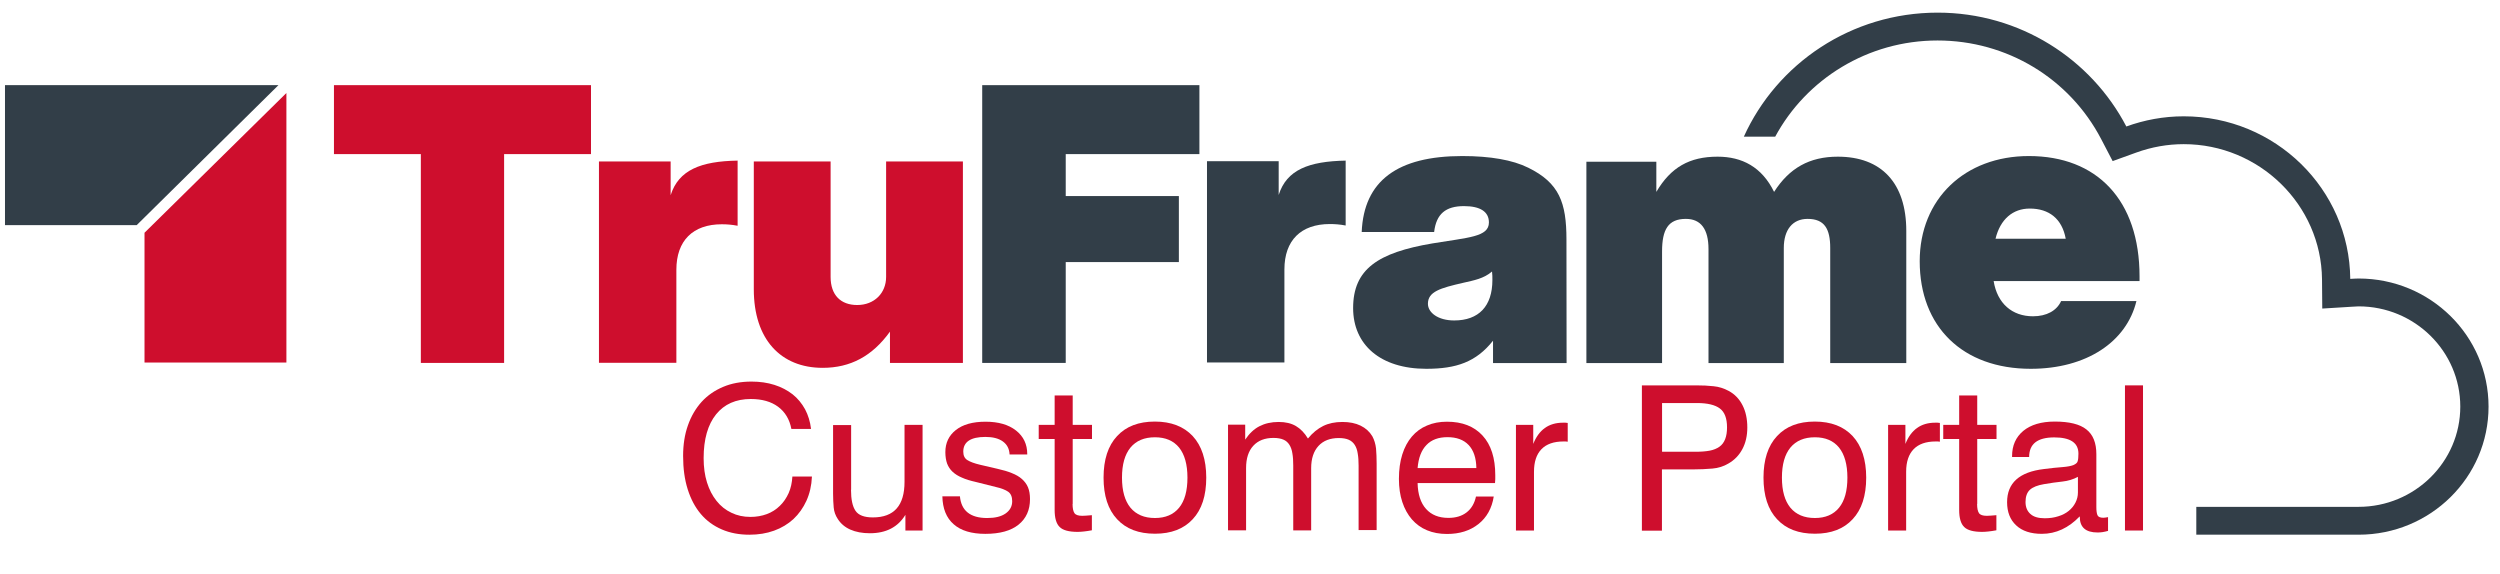
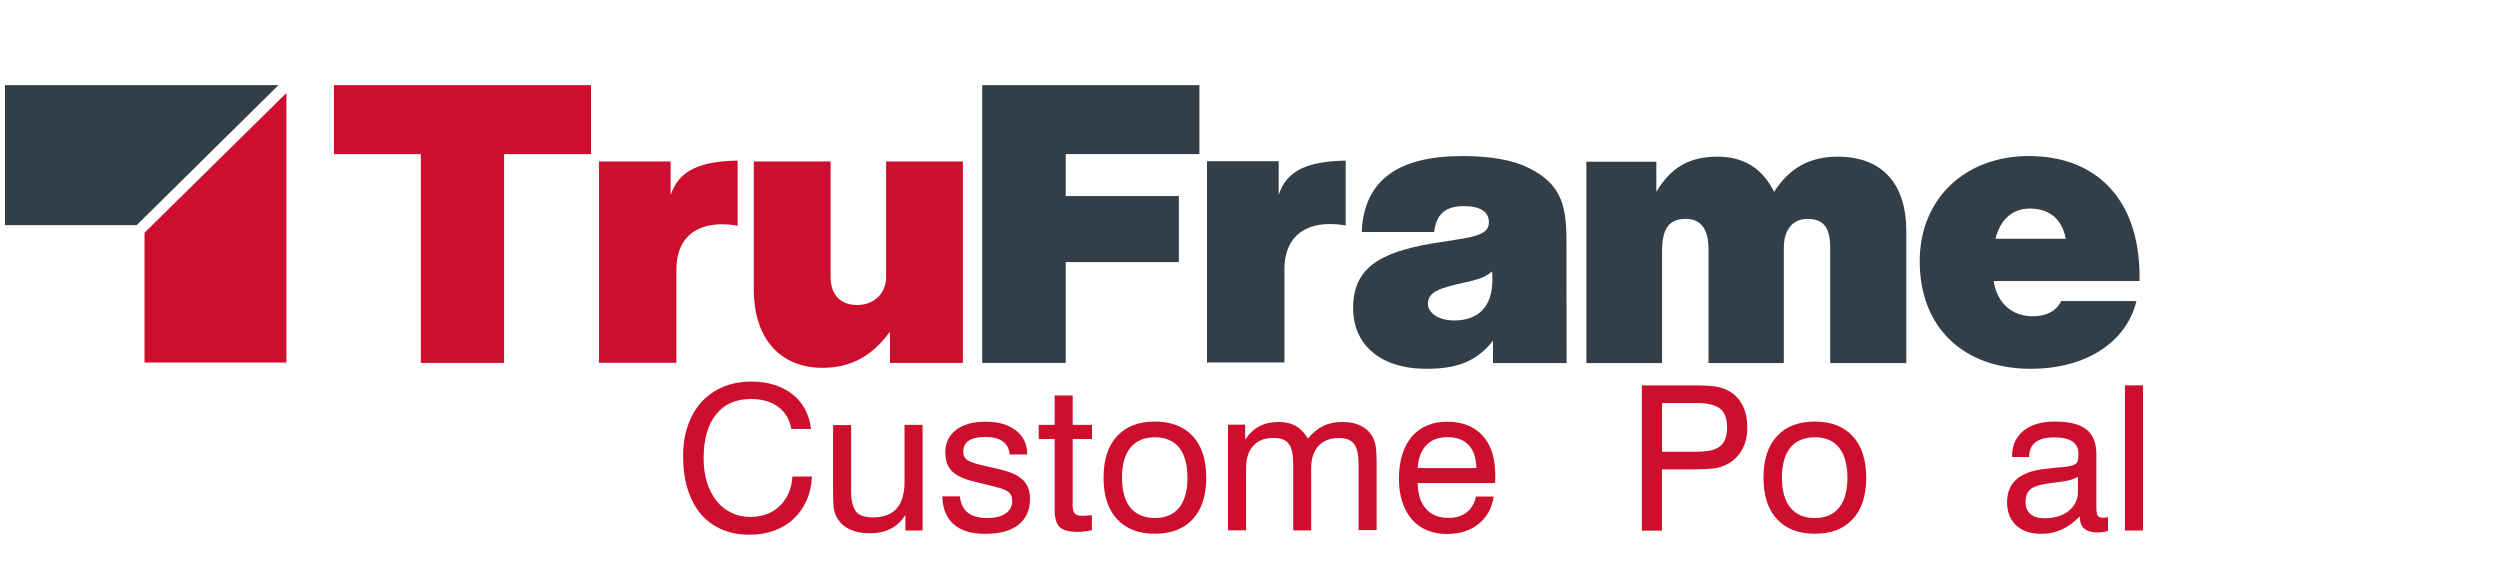
<svg xmlns="http://www.w3.org/2000/svg" width="148" height="34" viewBox="0 0 148 34" fill="none">
  <path d="M120.22 21.833C116.19 21.833 113.647 19.349 113.647 15.463C113.647 11.78 116.315 9.238 120.11 9.238C124.14 9.238 126.661 11.846 126.661 16.364C126.661 16.451 126.661 16.531 126.661 16.64H118.024C118.238 17.962 119.115 18.724 120.353 18.724C121.164 18.724 121.76 18.39 122.018 17.824H126.476C125.894 20.235 123.521 21.833 120.22 21.833ZM122.291 14.134C122.077 12.957 121.311 12.347 120.161 12.347C119.159 12.347 118.415 12.979 118.135 14.134H122.291Z" fill="#323E48" />
  <path d="M93.921 9.573H98.055V11.36C98.91 9.907 100.015 9.275 101.681 9.275C103.132 9.275 104.304 9.886 105.026 11.36C105.925 9.951 107.119 9.275 108.799 9.275C111.378 9.275 112.852 10.83 112.852 13.67V21.492H108.349V14.679C108.349 13.546 108.01 12.958 107.008 12.958C106.131 12.958 105.601 13.59 105.601 14.679V21.492H101.143V14.745C101.143 13.568 100.693 12.958 99.802 12.958C98.755 12.958 98.394 13.59 98.394 14.89V21.492H93.914V9.573H93.921Z" fill="#323E48" />
  <path d="M92.742 21.492H88.387V20.17C87.385 21.433 86.213 21.833 84.437 21.833C81.711 21.833 80.105 20.402 80.105 18.238C80.105 15.928 81.578 14.955 84.798 14.41C86.928 14.054 88.144 14.032 88.144 13.168C88.144 12.536 87.635 12.202 86.67 12.202C85.579 12.202 85.027 12.667 84.901 13.734H80.613C80.738 10.706 82.728 9.238 86.567 9.238C88.232 9.238 89.551 9.471 90.472 9.928C92.307 10.829 92.734 11.991 92.734 14.177M86.626 16.741C85.263 17.054 84.533 17.264 84.533 17.983C84.533 18.506 85.13 18.971 86.088 18.971C87.54 18.971 88.35 18.129 88.35 16.574C88.35 16.429 88.35 16.24 88.328 16.073C87.842 16.494 87.26 16.596 86.626 16.741Z" fill="#323E48" />
  <path d="M71.454 9.544H75.698V11.542C76.17 10.045 77.489 9.551 79.663 9.508V13.35C79.324 13.285 79.022 13.263 78.727 13.263C77.017 13.263 76.037 14.229 76.037 15.95V21.456H71.454V9.544V9.544Z" fill="#323E48" />
  <path d="M58.147 5.041H71.005V9.123H63.091V11.607H69.789V15.515H63.091V21.485H58.147V5.041Z" fill="#323E48" />
  <path d="M56.997 21.485H52.686V19.633C51.64 21.086 50.343 21.776 48.7 21.776C46.224 21.776 44.625 20.09 44.625 17.127V9.559H49.172V16.393C49.172 17.468 49.768 18.057 50.748 18.057C51.751 18.057 52.458 17.36 52.458 16.393V9.559H57.004V21.485H56.997Z" fill="#CE0E2D" />
  <path d="M35.458 9.559H39.702V11.556C40.174 10.06 41.493 9.544 43.667 9.508V13.365C43.328 13.299 43.026 13.277 42.731 13.277C41.021 13.277 40.041 14.244 40.041 15.972V21.478H35.458V9.559V9.559Z" fill="#CE0E2D" />
  <path d="M19.778 5.041H34.987V9.123H29.843V21.485H24.914V9.123H19.77V5.041H19.778Z" fill="#CE0E2D" />
  <path d="M8.555 13.779V21.464H16.955V5.506L8.555 13.779Z" fill="#CE0E2D" />
  <path d="M8.091 13.329H0.295V5.041H16.484L8.091 13.329Z" fill="#323E48" />
  <path d="M48.066 28.219C48.044 28.742 47.933 29.221 47.742 29.643C47.55 30.064 47.292 30.427 46.975 30.725C46.651 31.023 46.268 31.255 45.826 31.415C45.384 31.575 44.898 31.655 44.367 31.655C43.763 31.655 43.217 31.553 42.731 31.342C42.245 31.132 41.832 30.834 41.493 30.434C41.154 30.035 40.896 29.548 40.712 28.967C40.528 28.386 40.44 27.732 40.44 26.991C40.44 26.323 40.535 25.713 40.727 25.176C40.918 24.631 41.191 24.173 41.537 23.788C41.891 23.403 42.311 23.113 42.812 22.902C43.306 22.692 43.866 22.59 44.492 22.59C44.986 22.59 45.435 22.655 45.848 22.786C46.261 22.917 46.614 23.105 46.924 23.345C47.226 23.585 47.469 23.883 47.661 24.231C47.845 24.58 47.963 24.965 48.014 25.393H46.85C46.74 24.82 46.474 24.384 46.062 24.079C45.649 23.774 45.111 23.621 44.448 23.621C43.564 23.621 42.879 23.926 42.392 24.529C41.906 25.132 41.655 25.996 41.655 27.122C41.655 27.66 41.722 28.139 41.854 28.56C41.987 28.989 42.178 29.352 42.422 29.657C42.665 29.962 42.959 30.195 43.298 30.354C43.638 30.521 44.013 30.601 44.426 30.601C44.78 30.601 45.104 30.543 45.399 30.434C45.693 30.325 45.951 30.158 46.165 29.948C46.386 29.737 46.556 29.483 46.688 29.192C46.821 28.895 46.887 28.568 46.909 28.212H48.066V28.219Z" fill="#CE0E2D" />
  <path d="M50.38 28.997C50.38 29.563 50.468 29.977 50.645 30.239C50.822 30.5 51.16 30.631 51.676 30.631C52.929 30.631 53.548 29.926 53.548 28.524V25.154H54.616V31.408H53.6V30.478C53.157 31.205 52.457 31.568 51.499 31.568C51.05 31.568 50.66 31.495 50.335 31.35C50.011 31.205 49.768 30.994 49.598 30.725C49.458 30.515 49.377 30.29 49.355 30.043C49.333 29.796 49.318 29.52 49.318 29.215V25.162H50.387V28.997H50.38Z" fill="#CE0E2D" />
  <path d="M56.827 29.374C56.901 30.231 57.439 30.667 58.441 30.667C58.912 30.667 59.273 30.579 59.531 30.398C59.789 30.216 59.922 29.977 59.922 29.672C59.922 29.41 59.841 29.221 59.686 29.112C59.531 29.003 59.281 28.902 58.949 28.829L57.763 28.531C57.446 28.459 57.173 28.379 56.952 28.277C56.724 28.183 56.54 28.066 56.392 27.928C56.245 27.79 56.142 27.631 56.068 27.442C56.002 27.253 55.965 27.028 55.965 26.766C55.965 26.221 56.171 25.786 56.584 25.459C56.997 25.132 57.579 24.965 58.345 24.965C59.104 24.965 59.708 25.139 60.15 25.488C60.593 25.837 60.813 26.301 60.813 26.882V26.904H59.767C59.752 26.57 59.62 26.316 59.369 26.134C59.119 25.953 58.772 25.866 58.338 25.866C57.468 25.866 57.026 26.156 57.026 26.737C57.026 26.97 57.107 27.137 57.269 27.238C57.431 27.34 57.682 27.434 58.021 27.514L59.052 27.754C59.377 27.827 59.657 27.907 59.9 28.008C60.143 28.103 60.342 28.219 60.497 28.357C60.651 28.495 60.777 28.655 60.858 28.851C60.939 29.047 60.976 29.279 60.976 29.548C60.976 30.195 60.747 30.696 60.298 31.059C59.848 31.422 59.192 31.604 58.33 31.604C57.512 31.604 56.886 31.415 56.459 31.037C56.024 30.659 55.803 30.107 55.788 29.381H56.827V29.374Z" fill="#CE0E2D" />
  <path d="M63.496 29.831C63.496 30.085 63.533 30.267 63.607 30.376C63.681 30.485 63.835 30.536 64.071 30.536C64.182 30.536 64.373 30.521 64.639 30.499V31.393C64.292 31.458 64.005 31.487 63.791 31.487C63.283 31.487 62.929 31.393 62.73 31.197C62.531 31 62.435 30.666 62.435 30.187V25.989H61.492V25.153H62.435V23.41H63.504V25.153H64.646V25.989H63.504V29.831H63.496Z" fill="#CE0E2D" />
  <path d="M65.331 28.276C65.331 27.209 65.596 26.388 66.134 25.814C66.665 25.24 67.409 24.957 68.367 24.957C69.332 24.957 70.076 25.248 70.607 25.814C71.138 26.388 71.41 27.209 71.41 28.276C71.41 29.344 71.145 30.165 70.607 30.739C70.076 31.312 69.332 31.596 68.374 31.596C67.409 31.596 66.665 31.312 66.134 30.739C65.596 30.165 65.331 29.344 65.331 28.276ZM66.422 28.276C66.422 29.061 66.591 29.649 66.923 30.056C67.262 30.463 67.741 30.666 68.374 30.666C68.993 30.666 69.472 30.463 69.804 30.056C70.135 29.649 70.297 29.054 70.297 28.276C70.297 27.492 70.128 26.904 69.804 26.497C69.472 26.09 68.993 25.887 68.374 25.887C67.741 25.887 67.262 26.09 66.923 26.497C66.591 26.904 66.422 27.492 66.422 28.276Z" fill="#CE0E2D" />
  <path d="M80.429 27.566C80.429 27.29 80.414 27.05 80.377 26.847C80.348 26.644 80.289 26.477 80.201 26.339C80.112 26.201 79.994 26.099 79.847 26.034C79.7 25.968 79.501 25.932 79.257 25.932C78.749 25.932 78.344 26.084 78.056 26.397C77.769 26.709 77.621 27.145 77.621 27.719V31.401H76.56V27.559C76.56 27.283 76.546 27.043 76.509 26.84C76.479 26.637 76.42 26.47 76.332 26.331C76.244 26.194 76.133 26.092 75.978 26.026C75.831 25.961 75.632 25.925 75.389 25.925C74.88 25.925 74.482 26.077 74.195 26.39C73.908 26.702 73.768 27.138 73.768 27.712V31.394H72.699V25.14H73.716V26.026C73.952 25.671 74.232 25.402 74.556 25.235C74.88 25.068 75.256 24.98 75.698 24.98C76.104 24.98 76.442 25.06 76.715 25.22C76.988 25.38 77.231 25.627 77.43 25.961C77.703 25.627 78.005 25.38 78.329 25.22C78.653 25.06 79.029 24.98 79.471 24.98C79.891 24.98 80.252 25.053 80.547 25.198C80.849 25.344 81.077 25.554 81.24 25.823C81.357 26.041 81.431 26.281 81.461 26.549C81.483 26.818 81.497 27.116 81.497 27.45V31.38H80.429V27.566V27.566Z" fill="#CE0E2D" />
  <path d="M88.431 29.388C88.321 30.093 88.011 30.638 87.525 31.023C87.031 31.415 86.412 31.611 85.661 31.611C85.226 31.611 84.828 31.538 84.482 31.393C84.128 31.248 83.833 31.03 83.583 30.747C83.34 30.463 83.148 30.122 83.015 29.715C82.883 29.316 82.816 28.858 82.816 28.35C82.816 27.805 82.883 27.325 83.015 26.904C83.148 26.483 83.34 26.127 83.583 25.844C83.826 25.56 84.128 25.335 84.482 25.19C84.835 25.038 85.226 24.965 85.661 24.965C86.567 24.965 87.267 25.241 87.768 25.786C88.269 26.33 88.52 27.115 88.52 28.132C88.52 28.212 88.52 28.291 88.52 28.364C88.52 28.437 88.512 28.517 88.505 28.596H83.922C83.936 29.265 84.106 29.78 84.423 30.129C84.74 30.485 85.182 30.659 85.749 30.659C86.184 30.659 86.545 30.55 86.825 30.332C87.105 30.115 87.289 29.802 87.378 29.395H88.431V29.388ZM87.4 27.71C87.392 27.115 87.238 26.657 86.943 26.345C86.648 26.033 86.228 25.88 85.69 25.88C85.16 25.88 84.74 26.033 84.445 26.345C84.143 26.657 83.973 27.108 83.922 27.71H87.4Z" fill="#CE0E2D" />
-   <path d="M89.736 25.154H90.768V26.28C91.1 25.445 91.682 25.023 92.529 25.023C92.581 25.023 92.625 25.023 92.669 25.023C92.713 25.023 92.757 25.031 92.809 25.038V26.149C92.772 26.142 92.728 26.135 92.684 26.135C92.64 26.135 92.595 26.135 92.558 26.135C91.984 26.135 91.549 26.287 91.254 26.592C90.96 26.897 90.812 27.34 90.812 27.929V31.408H89.744V25.154H89.736Z" fill="#CE0E2D" />
  <path d="M97.208 22.814H100.42C100.789 22.814 101.135 22.829 101.445 22.865C101.754 22.894 102.056 22.989 102.336 23.141C102.69 23.33 102.963 23.613 103.154 23.984C103.346 24.354 103.441 24.797 103.441 25.306C103.441 25.792 103.346 26.214 103.154 26.577C102.963 26.94 102.69 27.231 102.321 27.441C102.041 27.608 101.725 27.71 101.378 27.739C101.032 27.768 100.634 27.79 100.185 27.79H98.387V31.414H97.2V22.814H97.208ZM100.383 26.744C100.708 26.744 100.98 26.722 101.216 26.679C101.445 26.635 101.636 26.555 101.791 26.446C101.946 26.337 102.056 26.185 102.13 25.996C102.204 25.807 102.24 25.575 102.24 25.299C102.24 24.768 102.1 24.391 101.813 24.18C101.533 23.969 101.083 23.86 100.465 23.86H98.394V26.744H100.383V26.744Z" fill="#CE0E2D" />
  <path d="M104.399 28.276C104.399 27.209 104.665 26.388 105.203 25.814C105.733 25.24 106.477 24.957 107.435 24.957C108.401 24.957 109.145 25.248 109.675 25.814C110.206 26.388 110.479 27.209 110.479 28.276C110.479 29.344 110.213 30.165 109.675 30.739C109.145 31.312 108.401 31.596 107.443 31.596C106.477 31.596 105.733 31.312 105.203 30.739C104.665 30.165 104.399 29.344 104.399 28.276ZM105.49 28.276C105.49 29.061 105.659 29.649 105.991 30.056C106.33 30.463 106.809 30.666 107.443 30.666C108.062 30.666 108.541 30.463 108.872 30.056C109.204 29.649 109.366 29.054 109.366 28.276C109.366 27.492 109.196 26.904 108.872 26.497C108.541 26.09 108.062 25.887 107.443 25.887C106.809 25.887 106.33 26.09 105.991 26.497C105.659 26.904 105.49 27.492 105.49 28.276Z" fill="#CE0E2D" />
-   <path d="M111.769 25.154H112.8V26.28C113.132 25.445 113.714 25.023 114.561 25.023C114.613 25.023 114.657 25.023 114.701 25.023C114.745 25.023 114.79 25.031 114.841 25.038V26.149C114.804 26.142 114.76 26.135 114.716 26.135C114.672 26.135 114.628 26.135 114.591 26.135C114.016 26.135 113.581 26.287 113.287 26.592C112.992 26.897 112.844 27.34 112.844 27.929V31.408H111.776V25.154H111.769Z" fill="#CE0E2D" />
-   <path d="M117.044 29.831C117.044 30.085 117.081 30.267 117.155 30.376C117.229 30.485 117.383 30.536 117.619 30.536C117.73 30.536 117.921 30.521 118.186 30.499V31.393C117.84 31.458 117.553 31.487 117.339 31.487C116.831 31.487 116.477 31.393 116.278 31.197C116.079 31 115.983 30.666 115.983 30.187V25.989H115.04V25.153H115.983V23.41H117.052V25.153H118.194V25.989H117.052V29.831H117.044Z" fill="#CE0E2D" />
  <path d="M123.116 30.572C122.46 31.254 121.716 31.603 120.876 31.603C120.22 31.603 119.712 31.436 119.358 31.102C118.997 30.768 118.82 30.31 118.82 29.729C118.82 28.596 119.542 27.942 120.994 27.768C121.436 27.71 121.805 27.674 122.099 27.652C122.387 27.63 122.608 27.586 122.74 27.535C122.888 27.47 122.976 27.398 122.998 27.303C123.028 27.209 123.043 27.063 123.043 26.853C123.043 26.214 122.564 25.894 121.613 25.894C120.618 25.894 120.125 26.279 120.125 27.056H119.115V27.005C119.115 26.373 119.336 25.88 119.778 25.509C120.22 25.146 120.839 24.957 121.643 24.957C122.497 24.957 123.124 25.11 123.514 25.422C123.912 25.734 124.104 26.221 124.104 26.889V30.02C124.104 30.238 124.126 30.397 124.17 30.499C124.214 30.601 124.332 30.651 124.516 30.651C124.583 30.651 124.671 30.637 124.796 30.615V31.429C124.686 31.458 124.575 31.487 124.472 31.501C124.369 31.516 124.273 31.523 124.177 31.523C123.477 31.523 123.124 31.218 123.124 30.601L123.116 30.572ZM123.02 28.226C122.74 28.378 122.424 28.473 122.085 28.509C121.746 28.545 121.385 28.596 121.009 28.661C120.618 28.727 120.346 28.836 120.169 28.995C119.999 29.155 119.911 29.395 119.911 29.715C119.911 30.02 120.007 30.252 120.198 30.426C120.39 30.601 120.677 30.681 121.046 30.681C121.34 30.681 121.606 30.644 121.849 30.564C122.092 30.492 122.298 30.383 122.468 30.245C122.637 30.107 122.77 29.947 122.866 29.758C122.962 29.569 123.013 29.373 123.013 29.155V28.226H123.02Z" fill="#CE0E2D" />
  <path d="M125.798 22.814H126.866V31.407H125.798V22.814Z" fill="#CE0E2D" />
-   <path d="M139.629 16.488C139.46 16.488 139.298 16.502 139.136 16.51C139.084 11.186 134.692 6.886 129.276 6.886C128.083 6.886 126.94 7.104 125.879 7.488C123.794 3.494 119.579 0.748 114.708 0.748C109.595 0.748 105.195 3.762 103.235 8.091H105.092C106.934 4.678 110.575 2.397 114.701 2.397C118.798 2.397 122.512 4.634 124.391 8.237L125.069 9.537L126.454 9.036C127.375 8.701 128.326 8.534 129.276 8.534C133.749 8.534 137.419 12.123 137.463 16.531L137.478 18.267L139.239 18.158L139.364 18.151C139.467 18.144 139.563 18.137 139.629 18.137C142.953 18.137 145.649 20.802 145.649 24.071C145.649 27.347 142.945 30.005 139.629 30.005H130.021V31.654H139.629C143.881 31.654 147.322 28.255 147.322 24.071C147.322 19.88 143.874 16.488 139.629 16.488Z" fill="#323E48" />
</svg>